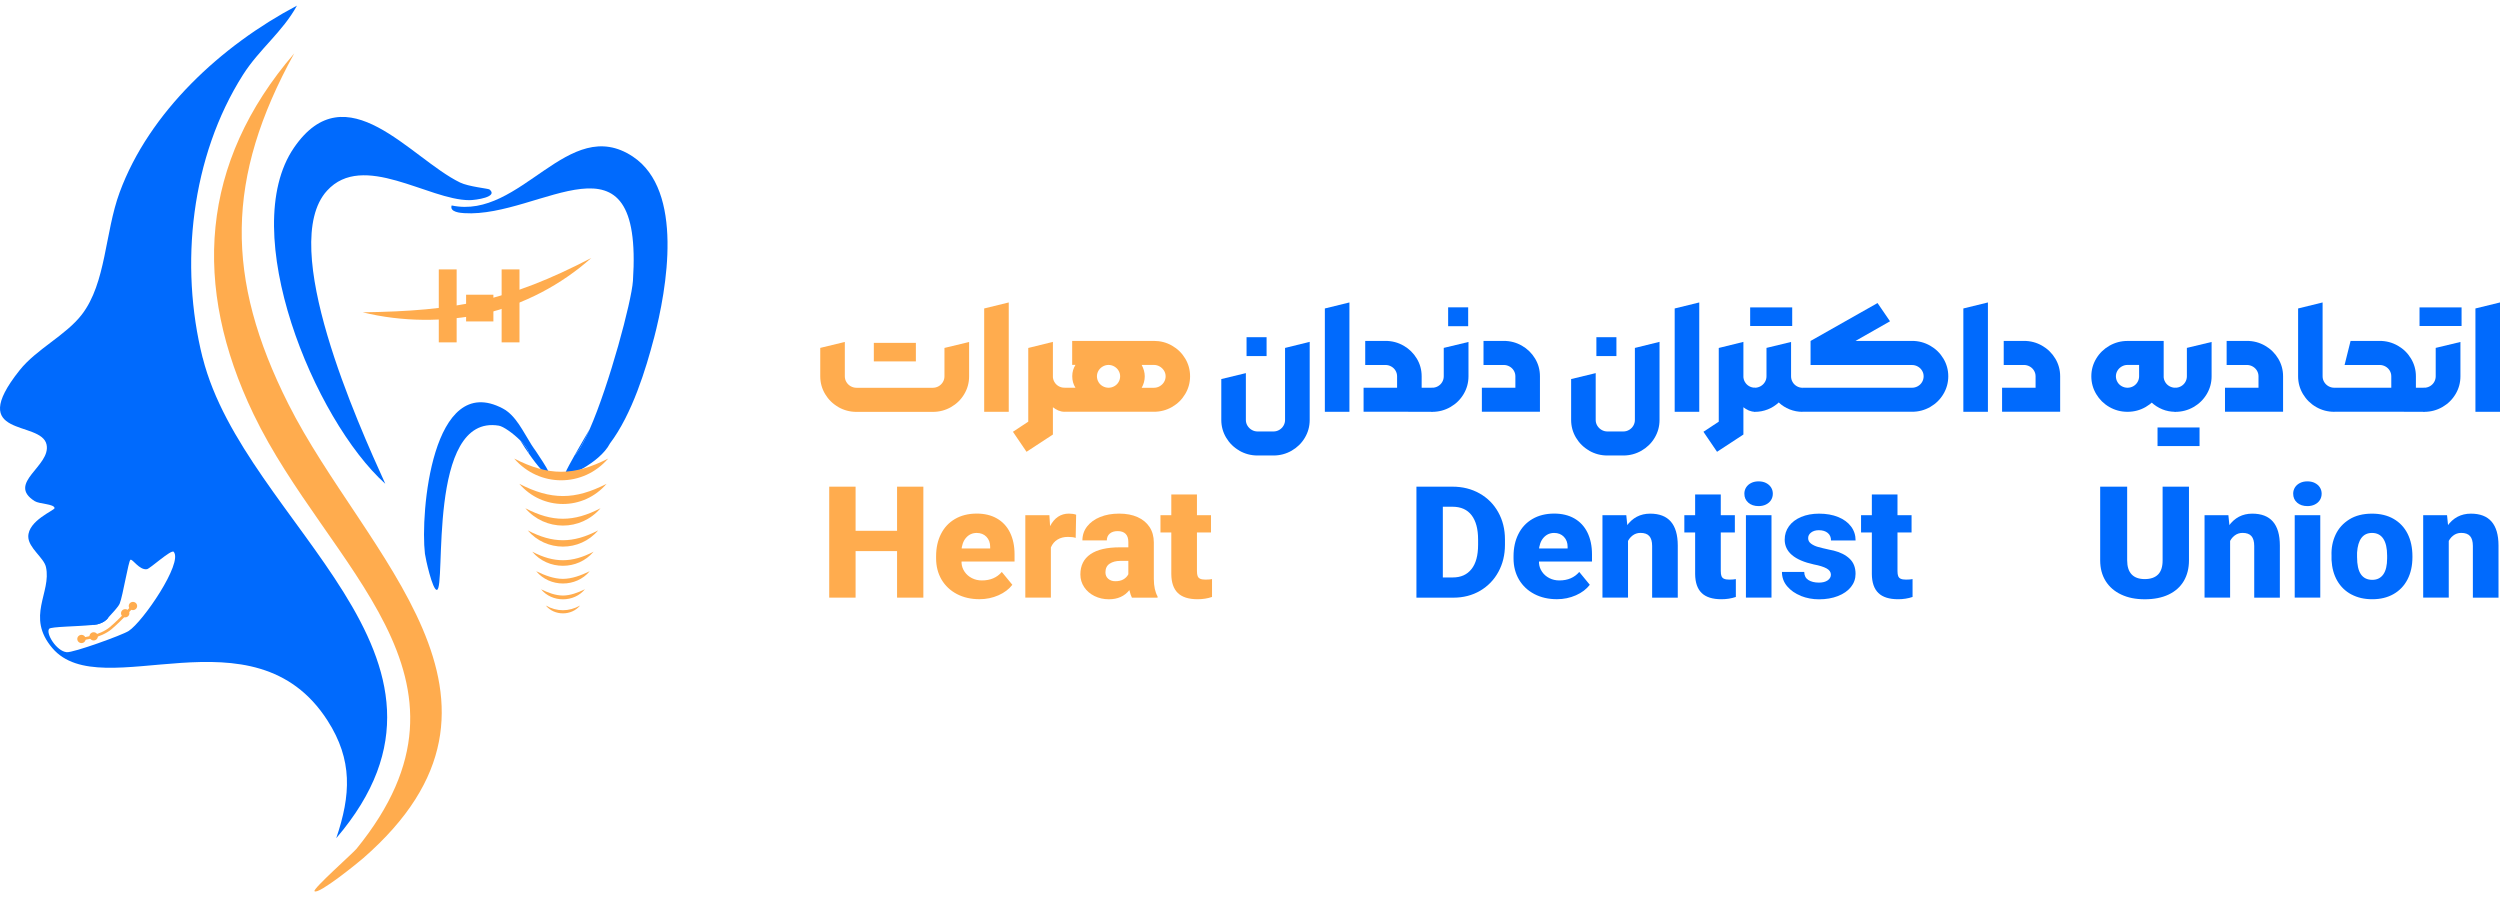
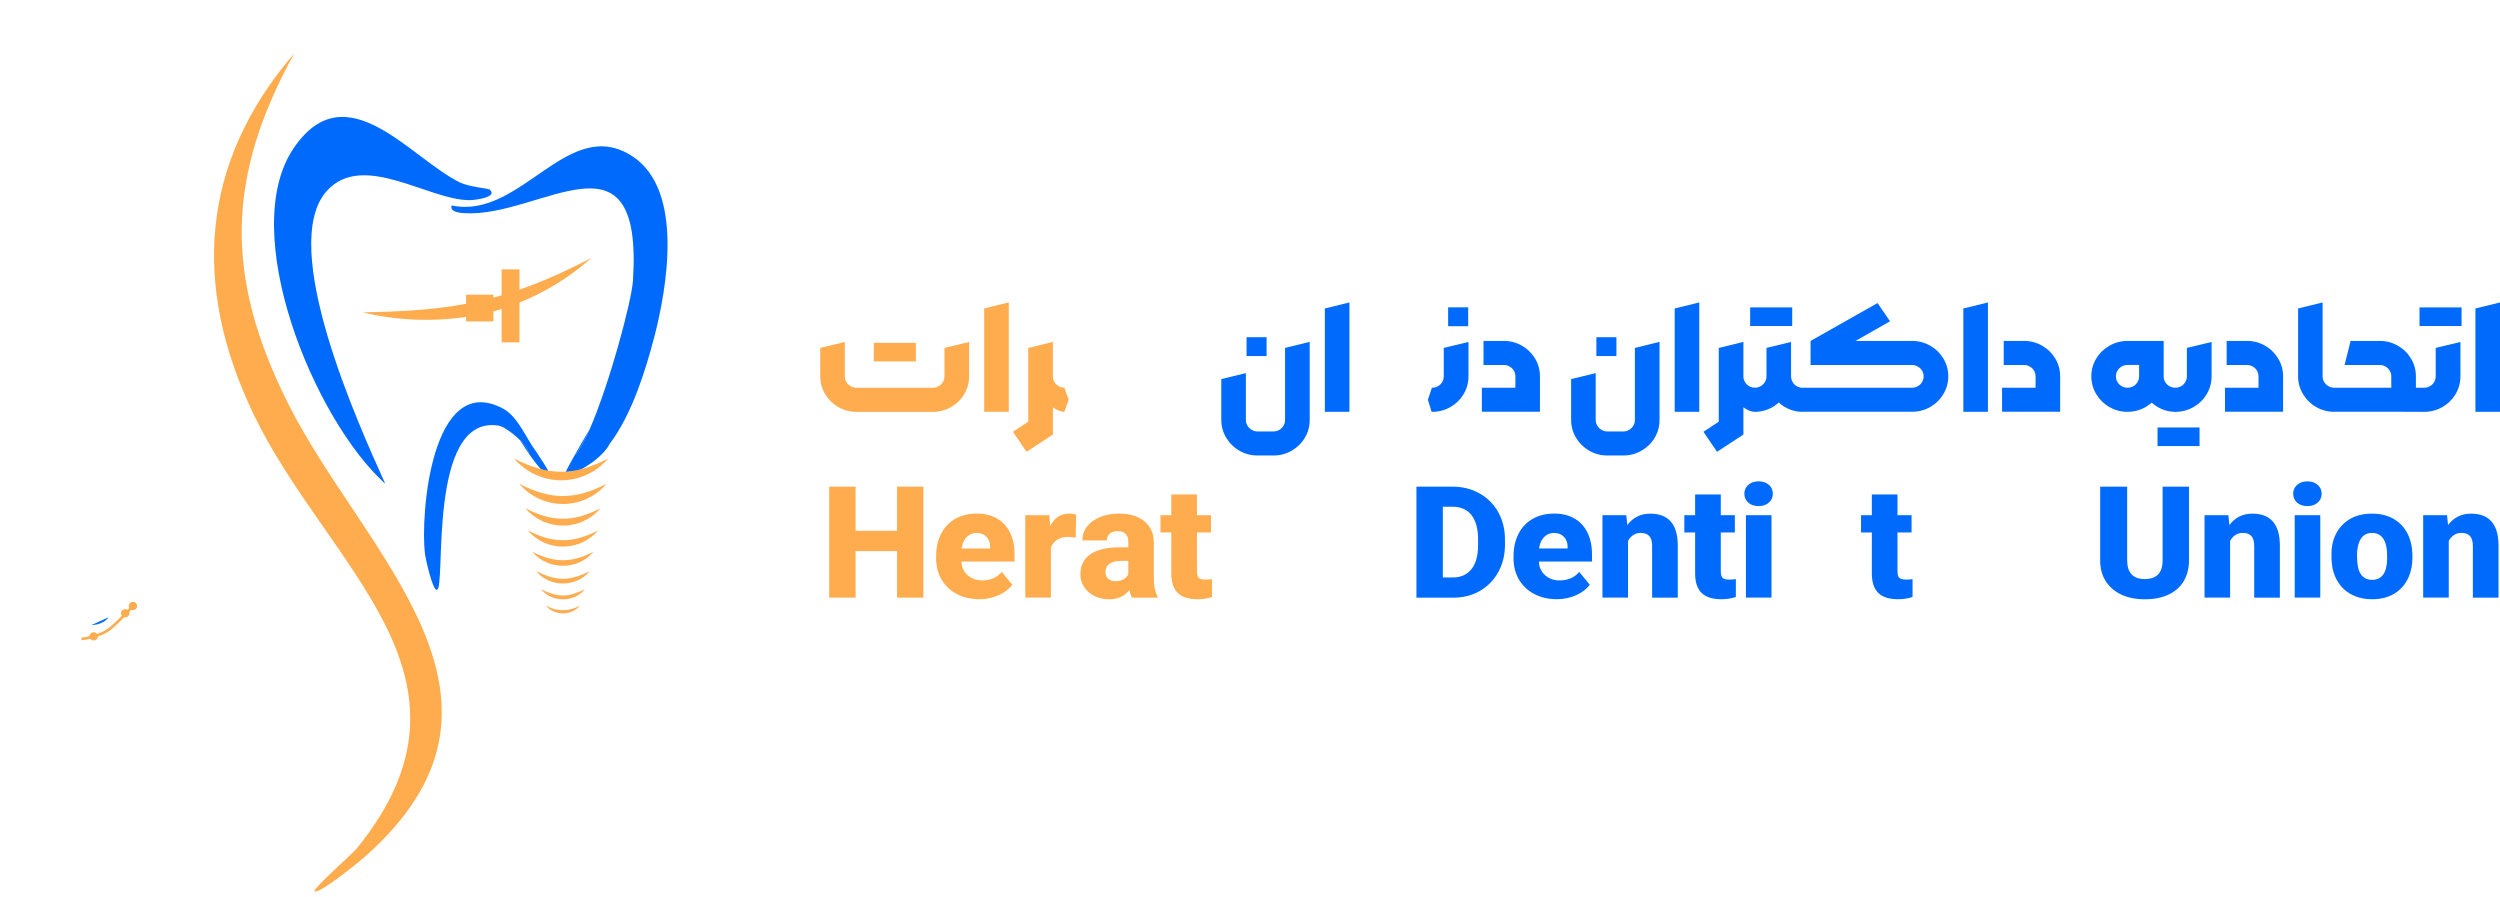
<svg xmlns="http://www.w3.org/2000/svg" width="418" height="150" viewBox="0 0 418 150" fill="none">
  <path d="M81.851 31.685C83.376 32.934 79.528 33.466 78.482 33.466C71.662 33.478 60.688 25.267 54.672 31.891C46.384 41.021 59.872 70.86 64.421 80.889C52.477 70.16 39.577 38.671 49.147 24.704C57.919 11.913 68.6 26.46 76.919 30.516C78.374 31.222 81.653 31.522 81.844 31.678L81.851 31.685Z" fill="#006AFD" />
  <path d="M18.159 103.205C18.07 103.336 17.968 103.454 17.859 103.554C17.859 103.554 17.853 103.561 17.853 103.567C17.4 104.004 16.832 104.236 16.341 104.367C16.303 104.373 16.271 104.386 16.233 104.392C15.76 104.504 15.378 104.511 15.307 104.511H15.295L18.166 103.205H18.159Z" fill="#006AFD" />
-   <path d="M33.88 59.824C29.975 44.308 31.947 26.179 40.63 12.5C43.335 8.238 47.258 5.32 49.651 0.939C37.025 7.607 24.948 18.724 19.997 32.184C17.528 38.89 17.757 47.295 13.681 52.594C11.007 56.068 6.095 58.362 3.275 61.911C-5.849 73.378 6.892 70.172 7.785 74.334C8.557 77.927 1.035 80.771 5.801 83.789C6.592 84.289 9.049 84.239 9.125 84.951C9.17 85.326 4.666 87.032 4.729 89.757C4.774 91.625 7.339 93.256 7.683 94.8C8.647 99.105 4.264 103.098 8.762 108.372C17.03 118.071 42.429 101.211 54.774 120.496C58.991 127.082 58.666 132.919 56.222 140.142C82.259 109.716 40.917 87.719 33.892 59.824H33.88ZM21.515 105.498C20.386 106.217 12.232 109.154 11.154 109.047C9.431 108.885 7.6 105.86 8.226 105.129C8.532 104.773 12.813 104.754 15.288 104.511H15.301C15.652 104.473 15.965 104.436 16.226 104.392C16.264 104.392 16.296 104.379 16.335 104.367C16.826 104.236 17.394 104.011 17.847 103.567C17.847 103.567 17.847 103.561 17.853 103.554C17.923 103.454 18.032 103.342 18.153 103.205C18.753 102.542 19.78 101.474 20.009 100.93C20.545 99.624 21.477 93.781 21.809 93.594C22.16 93.4 23.295 95.362 24.565 95.168C25.094 95.087 28.642 91.806 29.044 92.263C30.639 94.087 23.882 103.992 21.509 105.498H21.515Z" fill="#006AFD" />
  <path d="M90.438 78.446C89.915 77.871 89.232 77.009 88.397 75.803C88.371 75.246 87.765 74.422 86.974 73.628C86.974 73.628 86.968 73.628 86.968 73.622C85.775 72.434 84.16 71.297 83.407 71.172C71.317 69.166 74.66 98.593 73.034 98.63C72.306 98.649 71.158 93.437 71.049 92.588C70.258 85.864 72.211 62.017 84.077 68.304C86.266 69.466 87.491 72.209 88.869 74.378C88.875 74.39 88.888 74.403 88.894 74.415C88.901 74.428 88.92 74.453 88.933 74.472C89.143 74.809 89.36 75.128 89.59 75.428C90.298 76.478 91.338 78.052 91.708 78.84C91.74 78.896 91.765 78.946 91.778 78.996C92.046 79.652 91.625 79.746 90.445 78.452L90.438 78.446Z" fill="#006AFD" />
  <path d="M88.397 75.803C87.963 75.178 87.484 74.453 86.974 73.628C87.771 74.428 88.377 75.253 88.397 75.803Z" fill="#006AFD" />
  <path d="M89.583 75.421C89.36 75.121 89.137 74.803 88.926 74.465C89.041 74.628 89.284 74.978 89.583 75.421Z" fill="#006AFD" />
  <path d="M109.323 56.606C108.028 61.561 105.725 69.204 101.961 74.178C101.961 74.178 101.961 74.184 101.961 74.19C100.225 77.484 94.445 79.996 94.394 79.458C94.394 79.396 94.439 79.252 94.528 79.046C94.783 78.446 95.402 77.315 96.072 76.121C96.825 75.384 97.692 73.815 98.592 71.766C98.598 71.747 98.605 71.741 98.605 71.741C101.884 64.254 105.597 50.4 105.827 46.97C107.594 20.23 90.368 36.459 77.621 35.64C77.028 35.603 75.126 35.478 75.516 34.353C87.14 36.828 95 19.012 105.808 26.179C114.389 31.872 111.524 48.226 109.329 56.612L109.323 56.606Z" fill="#006AFD" />
  <path d="M98.592 71.766C97.692 73.815 96.825 75.378 96.072 76.121C97.175 74.159 98.445 72.016 98.592 71.766Z" fill="#006AFD" />
  <path d="M52.586 149.01C52.222 148.666 59.036 142.623 59.604 141.923C82.986 113.178 54.761 95.006 42.384 69.235C32.112 47.844 33.433 27.248 49.198 8.926C37.72 29.754 37.599 46.438 48.203 67.529C60.975 92.937 91.102 116.99 60.739 143.479C59.929 144.186 53.243 149.635 52.586 149.01Z" fill="#FFAC4E" />
  <path d="M13.642 107.06L13.598 106.616C13.598 106.616 16.654 106.298 18.363 104.854C20.118 103.373 22.038 101.199 22.058 101.18L22.402 101.467C22.402 101.467 20.437 103.686 18.663 105.192C16.845 106.729 13.776 107.048 13.649 107.06H13.642Z" fill="#FFAC4E" />
  <path d="M22.23 102.011C22.617 102.011 22.931 101.703 22.931 101.324C22.931 100.944 22.617 100.636 22.23 100.636C21.842 100.636 21.528 100.944 21.528 101.324C21.528 101.703 21.842 102.011 22.23 102.011Z" fill="#FFAC4E" />
  <path d="M20.935 103.223C21.322 103.223 21.636 102.916 21.636 102.536C21.636 102.156 21.322 101.848 20.935 101.848C20.547 101.848 20.233 102.156 20.233 102.536C20.233 102.916 20.547 103.223 20.935 103.223Z" fill="#FFAC4E" />
  <path d="M15.658 107.085C16.046 107.085 16.36 106.777 16.36 106.398C16.36 106.018 16.046 105.71 15.658 105.71C15.271 105.71 14.957 106.018 14.957 106.398C14.957 106.777 15.271 107.085 15.658 107.085Z" fill="#FFAC4E" />
-   <path d="M13.623 107.523C14.011 107.523 14.325 107.215 14.325 106.835C14.325 106.456 14.011 106.148 13.623 106.148C13.236 106.148 12.921 106.456 12.921 106.835C12.921 107.215 13.236 107.523 13.623 107.523Z" fill="#FFAC4E" />
  <path d="M86.827 80.895C92.135 83.626 96.11 83.614 101.418 80.895C97.546 85.395 90.706 85.389 86.827 80.895Z" fill="#FFAC4E" />
  <path d="M85.966 76.671C91.752 79.621 95.9 79.608 101.686 76.671C97.488 81.527 90.157 81.508 85.966 76.671Z" fill="#FFAC4E" />
  <path d="M87.835 84.976C92.371 87.326 95.874 87.32 100.41 84.976C97.099 88.85 91.146 88.838 87.835 84.976Z" fill="#FFAC4E" />
  <path d="M88.237 88.682C92.461 90.882 95.791 90.869 100.008 88.682C96.939 92.3 91.306 92.294 88.237 88.682Z" fill="#FFAC4E" />
  <path d="M88.984 92.237C92.665 94.168 95.644 94.125 99.255 92.237C96.601 95.393 91.631 95.387 88.984 92.237Z" fill="#FFAC4E" />
  <path d="M89.647 95.506C91.121 96.218 92.614 96.781 94.126 96.787C95.632 96.774 97.131 96.218 98.605 95.506C96.321 98.249 91.931 98.243 89.647 95.506Z" fill="#FFAC4E" />
  <path d="M90.451 98.524C91.657 99.111 92.888 99.568 94.126 99.574C95.364 99.568 96.589 99.105 97.801 98.524C95.957 100.767 92.301 100.767 90.457 98.524H90.451Z" fill="#FFAC4E" />
  <path d="M91.255 101.242C93.105 102.286 95.108 102.298 96.99 101.242C95.555 103.005 92.671 102.98 91.255 101.242Z" fill="#FFAC4E" />
-   <path d="M76.351 45.045H73.365V57.243H76.351V45.045Z" fill="#FFAC4E" />
+   <path d="M76.351 45.045V57.243H76.351V45.045Z" fill="#FFAC4E" />
  <path d="M86.859 45.045H83.873V57.243H86.859V45.045Z" fill="#FFAC4E" />
  <path d="M98.866 43.133C93.832 47.626 87.58 50.913 80.938 52.462C74.252 53.862 67.253 53.837 60.644 52.219C76.204 51.994 85.022 50.332 98.866 43.133Z" fill="#FFAC4E" />
  <path d="M82.495 49.276H77.933V53.744H82.495V49.276Z" fill="#FFAC4E" />
  <path d="M140.17 68.054C139.239 67.523 138.505 66.798 137.963 65.892C137.421 64.979 137.146 63.992 137.146 62.917V58.168L141.255 57.174V62.923C141.255 63.273 141.344 63.592 141.523 63.886C141.702 64.179 141.938 64.411 142.237 64.579C142.537 64.748 142.863 64.836 143.207 64.836H155.974C156.318 64.836 156.643 64.748 156.937 64.579C157.23 64.411 157.467 64.179 157.645 63.886C157.824 63.592 157.913 63.273 157.913 62.923V58.174L162.035 57.181V62.93C162.035 64.004 161.76 64.992 161.218 65.904C160.676 66.817 159.936 67.535 159.01 68.066C158.079 68.597 157.065 68.866 155.974 68.866H143.207C142.11 68.866 141.102 68.597 140.17 68.066V68.054ZM146.104 57.324H153.134V60.43H146.104V57.324Z" fill="#FFAC4E" />
  <path d="M164.555 51.575L168.663 50.569V68.854H164.555V51.575Z" fill="#FFAC4E" />
  <path d="M169.365 72.191L171.924 70.503V58.18L176.045 57.162V72.653L171.636 75.54L169.365 72.197V72.191ZM175.956 68.029C175.273 67.479 174.712 66.804 174.265 66.004C173.825 65.204 173.602 64.461 173.602 63.779L176.039 62.911C176.039 63.261 176.128 63.58 176.3 63.873C176.473 64.167 176.709 64.398 177.002 64.567C177.296 64.736 177.621 64.823 177.965 64.823L178.68 66.841L177.965 68.847C177.302 68.847 176.632 68.573 175.949 68.023L175.956 68.029Z" fill="#FFAC4E" />
-   <path d="M177.225 66.848L177.953 64.829H179.816C179.458 64.267 179.28 63.63 179.28 62.911C179.28 62.192 179.458 61.599 179.816 61.011H179.267V56.999H192.933C194.03 56.999 195.038 57.262 195.963 57.793C196.889 58.324 197.622 59.036 198.164 59.943C198.707 60.849 198.981 61.836 198.981 62.911C198.981 63.986 198.707 64.973 198.164 65.885C197.622 66.798 196.889 67.516 195.963 68.048C195.038 68.579 194.024 68.847 192.933 68.847H177.953L177.225 66.841V66.848ZM186.317 64.573C186.617 64.404 186.853 64.173 187.025 63.88C187.197 63.586 187.287 63.267 187.287 62.917C187.287 62.567 187.197 62.261 187.025 61.974C186.853 61.686 186.617 61.455 186.317 61.28C186.017 61.105 185.692 61.017 185.347 61.017C185.003 61.017 184.677 61.105 184.377 61.28C184.077 61.455 183.841 61.686 183.669 61.974C183.497 62.261 183.408 62.58 183.408 62.917C183.408 63.255 183.497 63.586 183.669 63.88C183.841 64.173 184.077 64.404 184.377 64.573C184.677 64.742 185.003 64.829 185.347 64.829C185.692 64.829 186.017 64.742 186.317 64.573ZM193.909 64.573C194.209 64.404 194.445 64.173 194.624 63.88C194.802 63.586 194.892 63.267 194.892 62.917C194.892 62.567 194.802 62.261 194.624 61.974C194.445 61.686 194.209 61.455 193.909 61.28C193.609 61.105 193.284 61.017 192.939 61.017H190.891C191.229 61.655 191.402 62.292 191.402 62.917C191.402 63.592 191.229 64.229 190.891 64.836H192.939C193.284 64.836 193.609 64.748 193.909 64.579V64.573Z" fill="#FFAC4E" />
  <path d="M207.224 75.346C206.293 74.815 205.559 74.09 205.017 73.184C204.474 72.272 204.2 71.285 204.2 70.21V63.38L208.309 62.386V70.216C208.309 70.566 208.398 70.885 208.577 71.178C208.755 71.472 208.991 71.703 209.291 71.878C209.591 72.053 209.916 72.141 210.261 72.141H212.921C213.279 72.141 213.604 72.053 213.898 71.878C214.191 71.703 214.427 71.472 214.599 71.178C214.772 70.885 214.861 70.566 214.861 70.216V58.174L218.982 57.156V70.222C218.982 71.297 218.708 72.284 218.166 73.197C217.623 74.109 216.883 74.828 215.958 75.359C215.027 75.89 214.019 76.159 212.921 76.159H210.261C209.164 76.159 208.156 75.89 207.224 75.359V75.346ZM208.424 56.381H211.773V59.536H208.424V56.381Z" fill="#006AFD" />
  <path d="M221.515 51.575L225.624 50.569V68.854H221.515V51.575Z" fill="#006AFD" />
-   <path d="M227.985 64.829H233.593V62.911C233.593 62.573 233.503 62.255 233.331 61.967C233.159 61.68 232.923 61.449 232.623 61.28C232.323 61.111 231.998 61.024 231.653 61.024H228.265V56.999H231.653C232.75 56.999 233.758 57.268 234.684 57.799C235.609 58.33 236.342 59.049 236.885 59.949C237.427 60.849 237.701 61.836 237.701 62.911V68.847H227.991V64.823L227.985 64.829ZM235.532 64.829H239.469L240.196 66.835L239.469 68.854H235.456L235.532 64.829Z" fill="#006AFD" />
  <path d="M239.367 68.854L238.741 66.848L239.418 64.829H239.469C239.813 64.829 240.138 64.742 240.432 64.573C240.725 64.404 240.962 64.173 241.134 63.88C241.306 63.586 241.395 63.267 241.395 62.917V58.168L245.53 57.174V62.923C245.53 63.998 245.255 64.986 244.713 65.898C244.171 66.81 243.431 67.529 242.505 68.06C241.574 68.591 240.566 68.86 239.469 68.86H239.367V68.854ZM242.129 51.382H245.479V54.537H242.129V51.382Z" fill="#006AFD" />
  <path d="M247.763 64.829H253.371V62.911C253.371 62.573 253.281 62.255 253.109 61.967C252.937 61.68 252.701 61.449 252.401 61.28C252.101 61.111 251.776 61.024 251.431 61.024H248.043V56.999H251.431C252.528 56.999 253.536 57.268 254.462 57.799C255.387 58.33 256.12 59.049 256.663 59.949C257.205 60.849 257.479 61.836 257.479 62.911V68.847H247.769V64.823L247.763 64.829Z" fill="#006AFD" />
  <path d="M265.716 75.346C264.784 74.815 264.051 74.09 263.508 73.184C262.966 72.272 262.692 71.285 262.692 70.21V63.38L266.801 62.386V70.216C266.801 70.566 266.89 70.885 267.068 71.178C267.247 71.472 267.483 71.703 267.783 71.878C268.083 72.053 268.408 72.141 268.753 72.141H271.413C271.771 72.141 272.096 72.053 272.389 71.878C272.683 71.703 272.919 71.472 273.091 71.178C273.263 70.885 273.353 70.566 273.353 70.216V58.174L277.474 57.156V70.222C277.474 71.297 277.2 72.284 276.658 73.197C276.115 74.109 275.375 74.828 274.45 75.359C273.519 75.89 272.511 76.159 271.413 76.159H268.753C267.655 76.159 266.647 75.89 265.716 75.359V75.346ZM266.915 56.381H270.265V59.536H266.915V56.381Z" fill="#006AFD" />
  <path d="M280.007 51.575L284.116 50.569V68.854H280.007V51.575Z" fill="#006AFD" />
  <path d="M284.818 72.191L287.376 70.503V58.18L291.497 57.162V72.653L287.089 75.54L284.818 72.197V72.191ZM291.408 68.029C290.725 67.479 290.164 66.804 289.717 66.004C289.277 65.204 289.054 64.461 289.054 63.779L291.491 62.911C291.491 63.261 291.58 63.58 291.753 63.873C291.925 64.167 292.161 64.398 292.454 64.567C292.748 64.736 293.073 64.823 293.418 64.823L294.132 66.841L293.418 68.847C292.754 68.847 292.084 68.573 291.402 68.023L291.408 68.029Z" fill="#006AFD" />
  <path d="M292.627 51.4H299.657V54.506H292.627V51.4ZM293.354 68.854L292.678 66.848L293.367 64.829H293.405C293.75 64.829 294.075 64.742 294.375 64.573C294.675 64.404 294.911 64.173 295.089 63.88C295.268 63.586 295.357 63.267 295.357 62.917V58.168L299.466 57.174V62.923C299.466 63.273 299.555 63.592 299.728 63.886C299.9 64.179 300.136 64.411 300.429 64.579C300.723 64.748 301.048 64.836 301.393 64.836L302.139 66.854L301.393 68.86C300.634 68.86 299.913 68.722 299.224 68.448C298.535 68.173 297.928 67.785 297.405 67.291C296.876 67.785 296.27 68.173 295.581 68.448C294.892 68.722 294.171 68.86 293.405 68.86H293.354V68.854Z" fill="#006AFD" />
  <path d="M300.672 66.848L301.399 64.829H319.691C320.035 64.829 320.361 64.742 320.66 64.573C320.96 64.404 321.196 64.173 321.369 63.88C321.541 63.586 321.63 63.267 321.63 62.917C321.63 62.567 321.541 62.261 321.369 61.974C321.196 61.686 320.96 61.455 320.66 61.286C320.361 61.117 320.035 61.03 319.691 61.03H302.726V57.006L313.923 50.669L316.009 53.719L310.248 56.999H319.691C320.788 56.999 321.796 57.268 322.728 57.799C323.659 58.33 324.393 59.049 324.935 59.955C325.477 60.861 325.752 61.849 325.752 62.911C325.752 63.973 325.477 64.973 324.935 65.885C324.393 66.798 323.653 67.516 322.728 68.048C321.796 68.579 320.788 68.847 319.691 68.847H301.399L300.672 66.841V66.848Z" fill="#006AFD" />
  <path d="M328.272 51.575L332.38 50.569V68.854H328.272V51.575Z" fill="#006AFD" />
  <path d="M334.741 64.829H340.349V62.911C340.349 62.573 340.26 62.255 340.087 61.967C339.915 61.68 339.679 61.449 339.379 61.28C339.079 61.111 338.754 61.024 338.41 61.024H335.022V56.999H338.41C339.507 56.999 340.515 57.268 341.44 57.799C342.365 58.33 343.099 59.049 343.641 59.949C344.183 60.849 344.458 61.836 344.458 62.911V68.847H334.747V64.823L334.741 64.829Z" fill="#006AFD" />
  <path d="M352.688 68.054C351.763 67.523 351.029 66.798 350.487 65.892C349.945 64.979 349.67 63.992 349.67 62.917C349.67 61.842 349.945 60.867 350.487 59.961C351.029 59.055 351.769 58.337 352.694 57.806C353.626 57.274 354.634 57.006 355.719 57.006H361.767V62.917C361.767 63.992 361.492 64.979 360.95 65.892C360.408 66.804 359.674 67.523 358.749 68.054C357.824 68.585 356.816 68.854 355.719 68.854C354.621 68.854 353.613 68.585 352.688 68.054ZM356.695 64.573C356.988 64.404 357.224 64.173 357.396 63.88C357.569 63.586 357.658 63.267 357.658 62.917V61.017H355.719C355.374 61.017 355.049 61.105 354.749 61.28C354.449 61.455 354.213 61.686 354.041 61.974C353.868 62.261 353.779 62.58 353.779 62.917C353.779 63.255 353.868 63.586 354.041 63.88C354.213 64.173 354.449 64.404 354.749 64.573C355.049 64.742 355.374 64.829 355.719 64.829C356.063 64.829 356.401 64.742 356.695 64.573ZM361.537 68.435C360.848 68.154 360.236 67.76 359.706 67.26L358.519 65.254L359.521 63.03L361.76 62.917C361.76 63.267 361.85 63.586 362.022 63.88C362.194 64.173 362.43 64.404 362.73 64.573C363.03 64.742 363.355 64.829 363.713 64.829L364.427 66.848L363.713 68.854C362.947 68.854 362.22 68.716 361.531 68.435H361.537Z" fill="#006AFD" />
  <path d="M367.764 74.578H360.74V71.472H367.764V74.578ZM363.617 68.854L362.992 66.848L363.668 64.829H363.719C364.064 64.829 364.389 64.742 364.682 64.573C364.976 64.404 365.212 64.173 365.384 63.88C365.556 63.586 365.646 63.267 365.646 62.917V58.168L369.78 57.174V62.923C369.78 63.998 369.506 64.986 368.963 65.898C368.421 66.81 367.681 67.529 366.756 68.06C365.824 68.591 364.816 68.86 363.719 68.86H363.617V68.854Z" fill="#006AFD" />
  <path d="M372.013 64.829H377.621V62.911C377.621 62.573 377.532 62.255 377.359 61.967C377.187 61.68 376.951 61.449 376.651 61.28C376.351 61.111 376.026 61.024 375.681 61.024H372.294V56.999H375.681C376.779 56.999 377.787 57.268 378.712 57.799C379.637 58.33 380.371 59.049 380.913 59.949C381.455 60.849 381.73 61.836 381.73 62.911V68.847H372.019V64.823L372.013 64.829Z" fill="#006AFD" />
  <path d="M387.261 68.054C386.336 67.523 385.602 66.798 385.06 65.892C384.518 64.979 384.243 63.992 384.243 62.917V51.575L388.339 50.569V62.917C388.339 63.267 388.429 63.586 388.607 63.88C388.786 64.173 389.022 64.404 389.322 64.573C389.622 64.742 389.947 64.829 390.292 64.829L391.019 66.848L390.292 68.854C389.194 68.854 388.186 68.585 387.261 68.054Z" fill="#006AFD" />
  <path d="M389.564 66.848L390.292 64.829H399.823V62.911C399.823 62.573 399.734 62.255 399.562 61.967C399.39 61.68 399.154 61.449 398.854 61.28C398.554 61.111 398.228 61.024 397.884 61.024H392.014L393.016 56.999H397.878C398.975 56.999 399.983 57.268 400.914 57.799C401.846 58.33 402.58 59.049 403.122 59.955C403.664 60.861 403.939 61.849 403.939 62.911V68.847H390.285L389.558 66.841L389.564 66.848ZM401.91 64.829H405.342L406.044 66.848L405.342 68.854H401.929L401.916 64.829H401.91Z" fill="#006AFD" />
  <path d="M404.545 51.4H411.575V54.506H404.545V51.4ZM405.221 68.854L404.596 66.848L405.272 64.829H405.323C405.667 64.829 405.993 64.742 406.286 64.573C406.58 64.404 406.816 64.173 406.988 63.88C407.16 63.586 407.25 63.267 407.25 62.917V58.168L411.384 57.174V62.923C411.384 63.998 411.11 64.986 410.567 65.898C410.025 66.81 409.285 67.529 408.36 68.06C407.428 68.591 406.42 68.86 405.323 68.86H405.221V68.854Z" fill="#006AFD" />
  <path d="M413.891 51.575L418 50.569V68.854H413.891V51.575Z" fill="#006AFD" />
  <path d="M138.646 81.371H143.054V88.751H149.989V81.371H154.385V99.924H149.989V92.144H143.054V99.924H138.646V81.371Z" fill="#FFAC4E" />
  <path d="M165.556 91.713V91.419C165.556 90.738 165.346 90.182 164.931 89.75C164.516 89.319 163.968 89.107 163.304 89.107C162.602 89.107 162.009 89.369 161.537 89.9C161.065 90.425 160.797 91.175 160.733 92.15L160.771 93.743V94.137C160.803 94.662 160.976 95.15 161.282 95.6C161.588 96.049 161.99 96.399 162.5 96.662C163.011 96.924 163.566 97.049 164.178 97.049C165.588 97.049 166.692 96.574 167.502 95.631L169.263 97.774C168.708 98.505 167.936 99.093 166.947 99.53C165.958 99.968 164.899 100.186 163.77 100.186C162.354 100.186 161.097 99.899 159.993 99.324C158.896 98.749 158.041 97.943 157.428 96.912C156.822 95.874 156.516 94.693 156.516 93.356V93.012C156.516 91.606 156.784 90.369 157.326 89.294C157.862 88.219 158.64 87.382 159.661 86.782C160.682 86.182 161.888 85.876 163.298 85.87C164.599 85.87 165.729 86.138 166.679 86.682C167.63 87.226 168.364 88.007 168.868 89.032C169.372 90.057 169.633 91.275 169.633 92.687V93.887H159.476V91.706H165.55L165.556 91.713Z" fill="#FFAC4E" />
  <path d="M171.432 86.145H175.458L175.573 87.969C176.3 86.576 177.353 85.876 178.718 85.876C179.19 85.876 179.592 85.939 179.93 86.057L179.854 89.938C179.541 89.825 179.107 89.769 178.565 89.769C177.889 89.769 177.302 89.919 176.811 90.219C176.319 90.519 175.949 90.957 175.707 91.531V99.924H171.432V86.145Z" fill="#FFAC4E" />
  <path d="M182.993 99.655C182.266 99.293 181.691 98.793 181.27 98.162C180.849 97.53 180.639 96.824 180.639 96.049C180.639 94.562 181.2 93.431 182.323 92.662C183.446 91.894 185.086 91.513 187.236 91.513H188.658V90.632C188.658 90.025 188.512 89.569 188.205 89.263C187.905 88.957 187.459 88.801 186.872 88.801C186.317 88.801 185.877 88.944 185.551 89.219C185.226 89.5 185.06 89.882 185.06 90.357H180.977C180.977 89.482 181.238 88.701 181.762 88.026C182.285 87.351 183.012 86.82 183.937 86.445C184.869 86.064 185.928 85.876 187.121 85.876C188.314 85.876 189.328 86.07 190.196 86.457C191.064 86.845 191.733 87.401 192.206 88.119C192.678 88.838 192.914 89.694 192.92 90.681V96.812C192.927 98.03 193.137 98.999 193.545 99.724V99.93H189.258C189.118 99.68 188.977 99.261 188.831 98.668C188.02 99.686 186.878 100.199 185.404 100.199C184.524 100.199 183.727 100.018 182.999 99.655H182.993ZM187.823 96.874C188.186 96.668 188.467 96.387 188.658 96.018V93.781H187.318C186.598 93.781 186.004 93.937 185.532 94.25C185.06 94.562 184.83 95.043 184.83 95.7C184.83 96.149 184.99 96.512 185.302 96.781C185.615 97.049 186.004 97.18 186.476 97.18C187.012 97.18 187.465 97.081 187.829 96.874H187.823Z" fill="#FFAC4E" />
  <path d="M202.477 89.032H194.03V86.145H202.477V89.032ZM200.251 96.324C200.327 96.531 200.468 96.681 200.672 96.768C200.876 96.862 201.169 96.912 201.552 96.912C202.031 96.912 202.394 96.88 202.65 96.824V99.811C201.897 100.068 201.087 100.192 200.238 100.192C198.751 100.192 197.648 99.843 196.933 99.149C196.219 98.455 195.855 97.399 195.842 95.987V82.67H200.13V95.468C200.13 95.837 200.168 96.118 200.244 96.324H200.251Z" fill="#FFAC4E" />
  <path d="M236.834 81.371H242.856C244.534 81.371 246.04 81.745 247.373 82.495C248.707 83.245 249.753 84.289 250.5 85.632C251.252 86.976 251.629 88.488 251.629 90.188V91.094C251.629 92.762 251.265 94.268 250.538 95.606C249.811 96.949 248.79 97.999 247.482 98.774C246.168 99.543 244.675 99.93 242.997 99.93H236.827V81.377L236.834 81.371ZM246.027 95.162C246.767 94.237 247.137 92.875 247.137 91.088V90.219C247.137 88.451 246.774 87.095 246.053 86.151C245.332 85.207 244.273 84.732 242.869 84.726H241.242V96.549H242.927C244.254 96.549 245.294 96.087 246.027 95.156V95.162Z" fill="#006AFD" />
  <path d="M262.105 91.713V91.419C262.105 90.738 261.894 90.182 261.48 89.75C261.065 89.319 260.516 89.107 259.853 89.107C259.151 89.107 258.558 89.369 258.085 89.9C257.613 90.425 257.345 91.175 257.282 92.15L257.32 93.743V94.137C257.352 94.662 257.524 95.15 257.83 95.6C258.136 96.049 258.538 96.399 259.049 96.662C259.559 96.924 260.114 97.049 260.727 97.049C262.137 97.049 263.24 96.574 264.051 95.631L265.812 97.774C265.257 98.505 264.485 99.093 263.496 99.53C262.507 99.968 261.448 100.186 260.318 100.186C258.902 100.186 257.645 99.899 256.541 99.324C255.444 98.749 254.589 97.943 253.977 96.912C253.371 95.874 253.064 94.693 253.064 93.356V93.012C253.064 91.606 253.332 90.369 253.875 89.294C254.411 88.219 255.189 87.382 256.21 86.782C257.23 86.182 258.436 85.876 259.846 85.87C261.148 85.87 262.277 86.138 263.228 86.682C264.178 87.226 264.912 88.007 265.416 89.032C265.92 90.057 266.182 91.275 266.182 92.687V93.887H256.025V91.706H262.098L262.105 91.713Z" fill="#006AFD" />
  <path d="M267.93 99.924V86.145H271.917L272.204 88.994V99.924H267.93ZM275.911 85.882C278.974 85.882 280.511 87.651 280.524 91.194V99.93H276.237V91.288C276.237 90.538 276.077 89.988 275.764 89.632C275.452 89.275 274.954 89.1 274.278 89.1C273.774 89.1 273.321 89.257 272.932 89.563C272.536 89.869 272.23 90.3 272.013 90.85L271.962 87.951C272.944 86.57 274.259 85.882 275.911 85.882Z" fill="#006AFD" />
  <path d="M290.068 89.032H281.621V86.145H290.068V89.032ZM287.835 96.324C287.912 96.531 288.052 96.681 288.256 96.768C288.461 96.862 288.754 96.912 289.137 96.912C289.615 96.912 289.979 96.88 290.234 96.824V99.811C289.481 100.068 288.671 100.192 287.823 100.192C286.336 100.192 285.232 99.843 284.518 99.149C283.803 98.455 283.44 97.399 283.427 95.987V82.67H287.714V95.468C287.714 95.837 287.752 96.118 287.829 96.324H287.835Z" fill="#006AFD" />
  <path d="M292.314 84.039C291.874 83.658 291.657 83.158 291.657 82.545C291.657 82.152 291.759 81.802 291.957 81.489C292.155 81.177 292.435 80.933 292.799 80.752C293.163 80.571 293.571 80.483 294.03 80.483C294.49 80.483 294.917 80.571 295.274 80.752C295.632 80.933 295.912 81.177 296.117 81.489C296.314 81.802 296.416 82.152 296.416 82.545C296.416 82.939 296.314 83.301 296.117 83.614C295.919 83.926 295.638 84.17 295.274 84.351C294.911 84.532 294.496 84.62 294.03 84.62C293.329 84.62 292.754 84.426 292.314 84.045V84.039ZM291.919 86.145H296.193V99.924H291.919V86.145Z" fill="#006AFD" />
-   <path d="M301.118 99.63C300.168 99.255 299.402 98.724 298.815 98.03C298.228 97.337 297.941 96.537 297.941 95.624H301.667C301.674 96.237 301.91 96.687 302.363 96.981C302.816 97.268 303.409 97.412 304.13 97.412C304.736 97.412 305.221 97.287 305.585 97.037C305.942 96.787 306.127 96.468 306.127 96.087C306.127 95.656 305.884 95.306 305.399 95.037C304.915 94.775 304.206 94.55 303.275 94.375C300.021 93.662 298.401 92.275 298.401 90.225C298.401 89.394 298.637 88.644 299.115 87.982C299.594 87.32 300.27 86.807 301.144 86.438C302.018 86.07 303.02 85.882 304.149 85.882C305.355 85.882 306.42 86.07 307.345 86.445C308.264 86.82 308.979 87.344 309.489 88.019C309.999 88.694 310.255 89.475 310.255 90.363H306.146C306.146 89.825 305.961 89.407 305.597 89.107C305.234 88.807 304.736 88.651 304.111 88.651C303.588 88.651 303.16 88.776 302.822 89.032C302.484 89.288 302.318 89.607 302.324 89.988C302.324 90.357 302.484 90.656 302.803 90.894C303.122 91.131 303.511 91.319 303.977 91.45C304.442 91.581 305.068 91.731 305.859 91.906L306.599 92.062C307.722 92.344 308.609 92.794 309.266 93.425C309.923 94.05 310.248 94.893 310.248 95.949C310.248 96.774 309.987 97.512 309.47 98.155C308.953 98.799 308.226 99.299 307.301 99.661C306.369 100.024 305.317 100.205 304.143 100.205C303.071 100.205 302.063 100.018 301.112 99.643L301.118 99.63Z" fill="#006AFD" />
  <path d="M319.614 89.032H311.167V86.145H319.614V89.032ZM317.381 96.324C317.458 96.531 317.598 96.681 317.802 96.768C318.006 96.862 318.3 96.912 318.683 96.912C319.161 96.912 319.525 96.88 319.78 96.824V99.811C319.027 100.068 318.217 100.192 317.368 100.192C315.882 100.192 314.778 99.843 314.064 99.149C313.349 98.455 312.985 97.399 312.973 95.987V82.67H317.26V95.468C317.26 95.837 317.298 96.118 317.375 96.324H317.381Z" fill="#006AFD" />
  <path d="M354.659 99.405C353.537 98.88 352.675 98.124 352.063 97.149C351.457 96.174 351.15 95.025 351.15 93.694V81.371H355.661V93.681C355.661 94.731 355.91 95.512 356.408 96.037C356.905 96.562 357.639 96.824 358.602 96.824C359.566 96.824 360.325 96.568 360.835 96.049C361.339 95.537 361.588 94.756 361.588 93.706V81.371H365.997V93.681C365.997 95.018 365.703 96.174 365.123 97.156C364.542 98.137 363.694 98.886 362.59 99.411C361.486 99.936 360.153 100.199 358.609 100.199C357.065 100.199 355.782 99.936 354.659 99.405Z" fill="#006AFD" />
  <path d="M368.6 99.924V86.145H372.587L372.874 88.994V99.924H368.6ZM376.581 85.882C379.643 85.882 381.181 87.651 381.194 91.194V99.93H376.906V91.288C376.906 90.538 376.747 89.988 376.434 89.632C376.122 89.275 375.624 89.1 374.948 89.1C374.444 89.1 373.991 89.257 373.602 89.563C373.206 89.869 372.9 90.3 372.683 90.85L372.632 87.951C373.614 86.57 374.929 85.882 376.581 85.882Z" fill="#006AFD" />
  <path d="M384.078 84.039C383.637 83.658 383.42 83.158 383.42 82.545C383.42 82.152 383.523 81.802 383.72 81.489C383.918 81.177 384.199 80.933 384.562 80.752C384.926 80.571 385.334 80.483 385.794 80.483C386.253 80.483 386.681 80.571 387.038 80.752C387.395 80.933 387.676 81.177 387.88 81.489C388.078 81.802 388.18 82.152 388.18 82.545C388.18 82.939 388.078 83.301 387.88 83.614C387.682 83.926 387.402 84.17 387.038 84.351C386.674 84.532 386.26 84.62 385.794 84.62C385.092 84.62 384.518 84.426 384.078 84.045V84.039ZM383.676 86.145H387.95V99.924H383.676V86.145Z" fill="#006AFD" />
  <path d="M393.163 99.399C392.161 98.868 391.37 98.105 390.796 97.118C390.221 96.131 389.903 94.962 389.832 93.618V92.906C389.781 91.644 390.005 90.481 390.502 89.413C391 88.344 391.772 87.488 392.805 86.845C393.839 86.201 395.102 85.882 396.602 85.882C397.986 85.882 399.185 86.17 400.2 86.751C401.214 87.332 401.999 88.157 402.541 89.225C403.084 90.3 403.358 91.563 403.358 93.019V93.144C403.358 94.575 403.084 95.818 402.535 96.88C401.986 97.943 401.208 98.755 400.2 99.33C399.192 99.905 398.011 100.192 396.653 100.192C395.294 100.192 394.171 99.924 393.163 99.393V99.399ZM398.49 96.037C398.917 95.431 399.128 94.531 399.128 93.35V92.9C399.128 91.656 398.911 90.713 398.484 90.069C398.056 89.425 397.425 89.107 396.602 89.107C395.842 89.107 395.255 89.382 394.834 89.938C394.413 90.494 394.171 91.313 394.101 92.4V93.144C394.101 94.437 394.311 95.393 394.739 96.018C395.166 96.637 395.804 96.949 396.653 96.949C397.45 96.949 398.062 96.643 398.49 96.037Z" fill="#006AFD" />
  <path d="M405.157 99.924V86.145H409.145L409.432 88.994V99.924H405.157ZM413.138 85.882C416.201 85.882 417.738 87.651 417.751 91.194V99.93H413.464V91.288C413.464 90.538 413.304 89.988 412.992 89.632C412.679 89.275 412.181 89.1 411.505 89.1C411.001 89.1 410.548 89.257 410.159 89.563C409.763 89.869 409.457 90.3 409.24 90.85L409.189 87.951C410.172 86.57 411.486 85.882 413.138 85.882Z" fill="#006AFD" />
</svg>